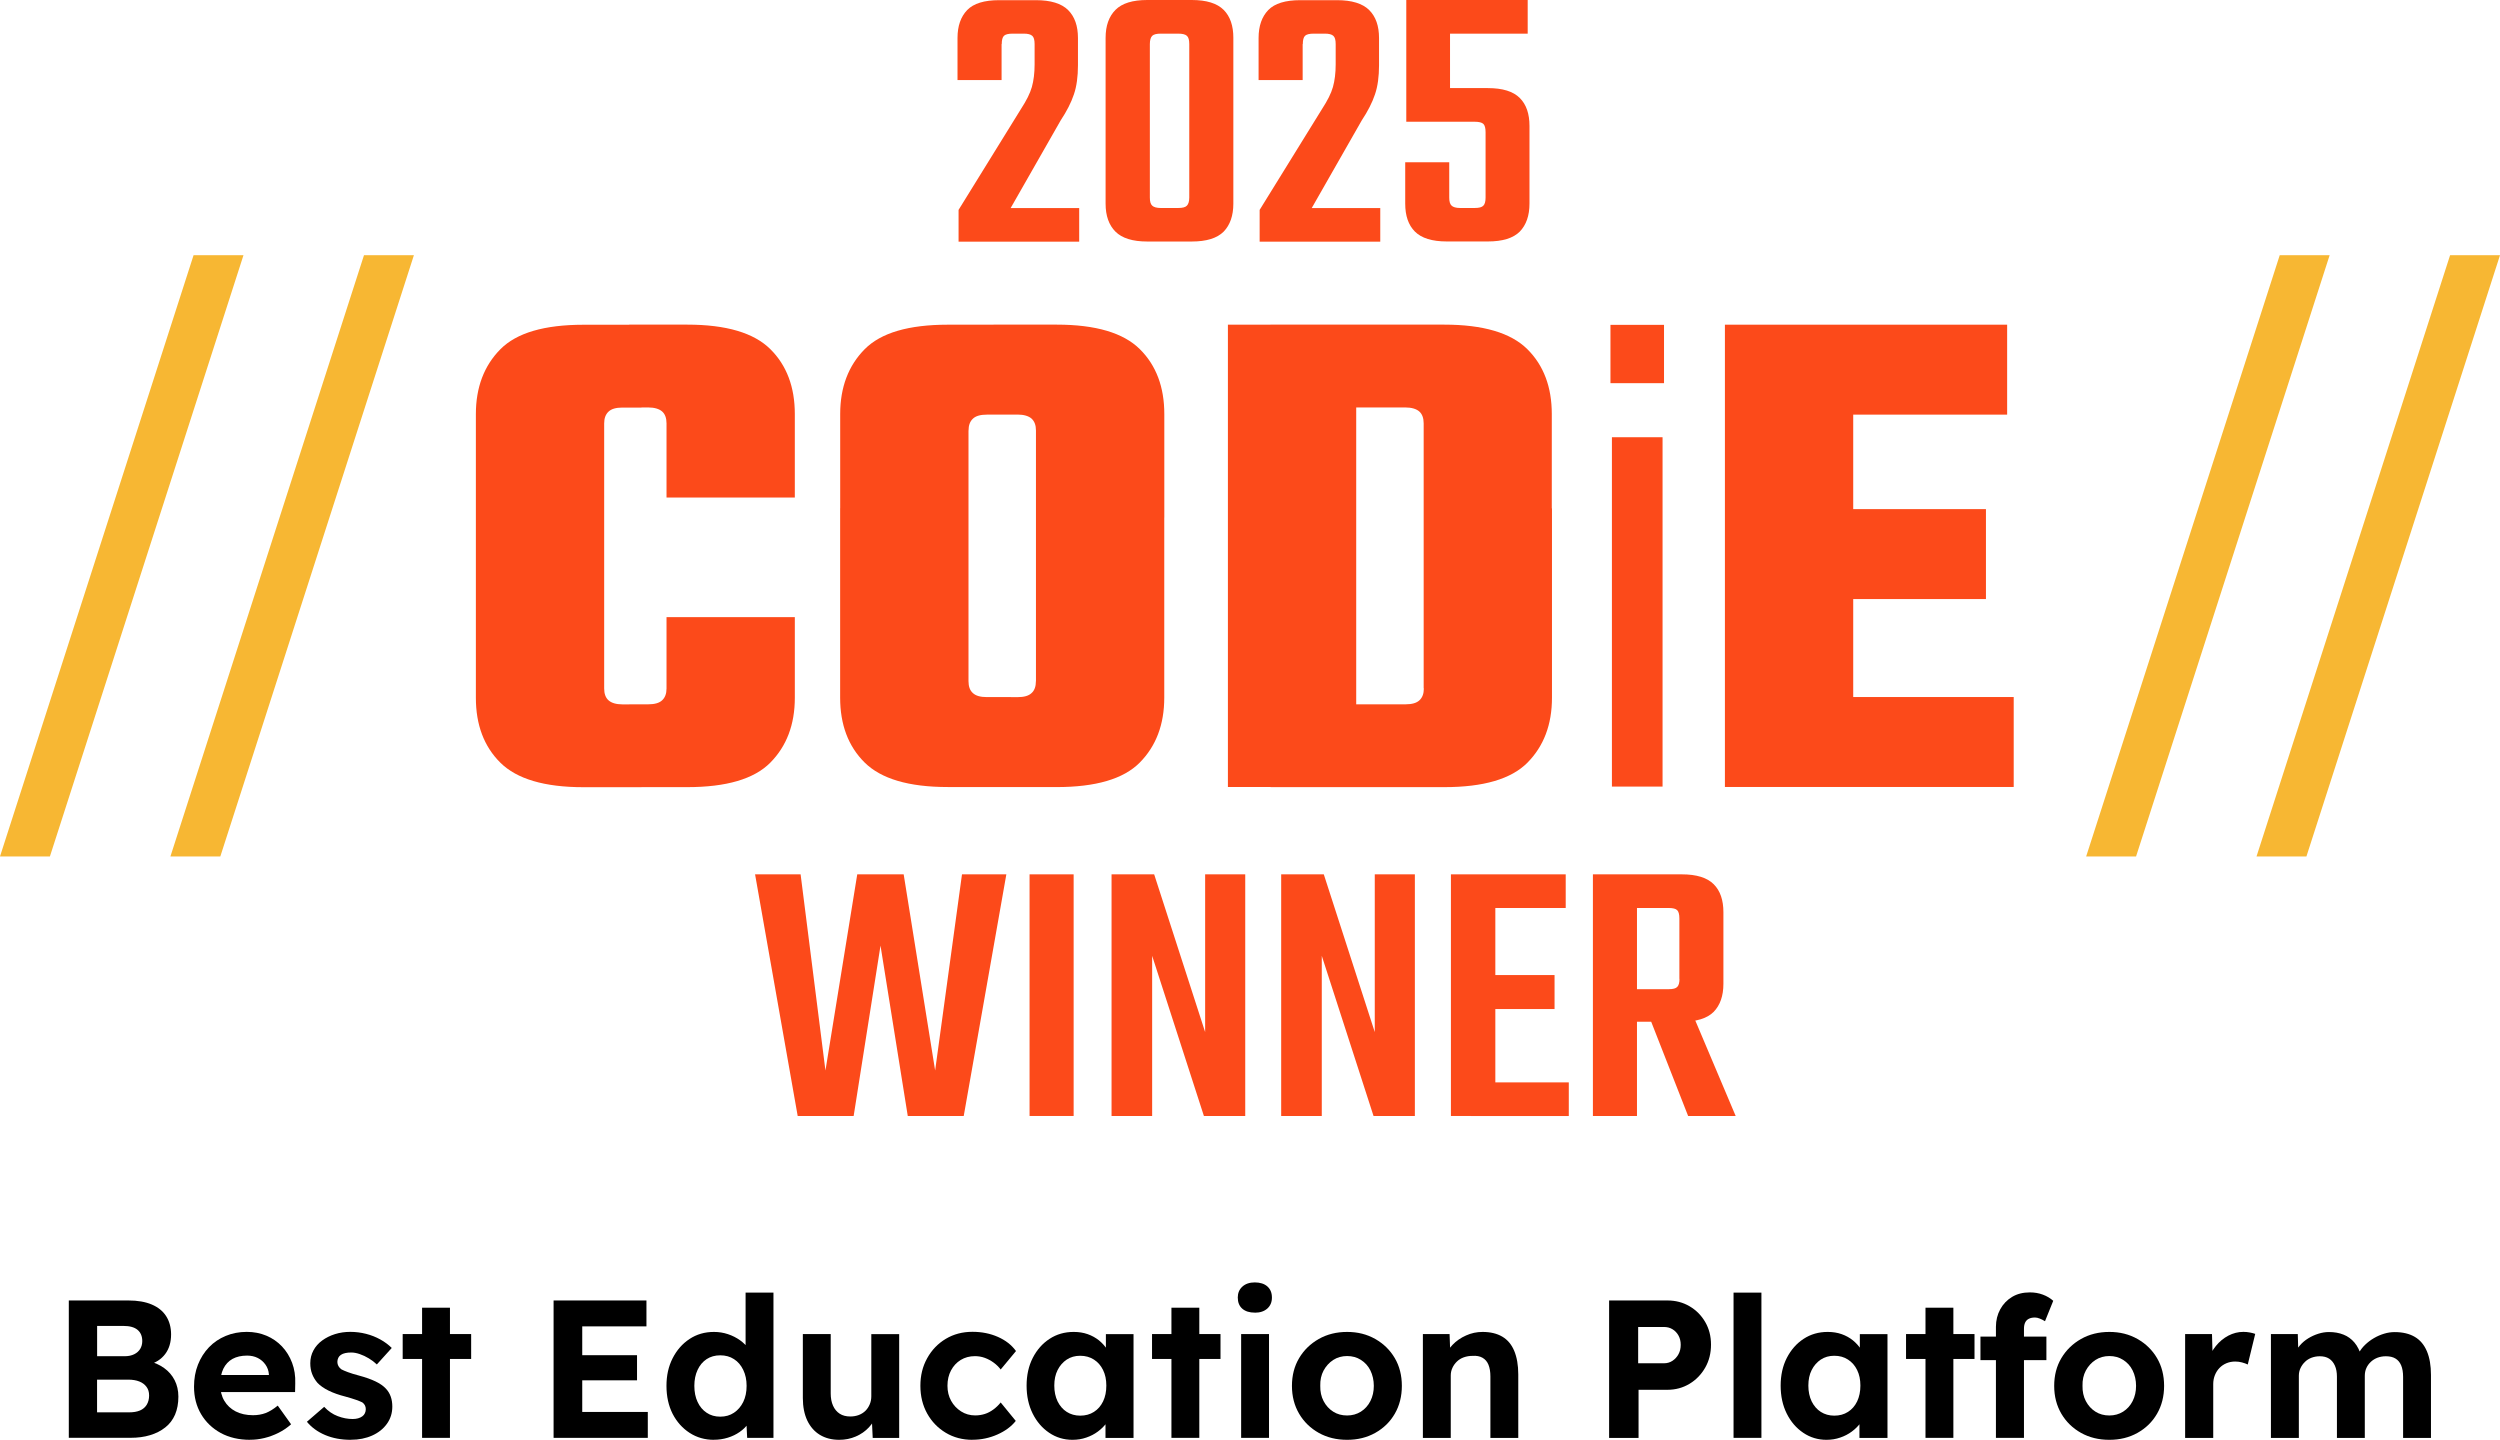
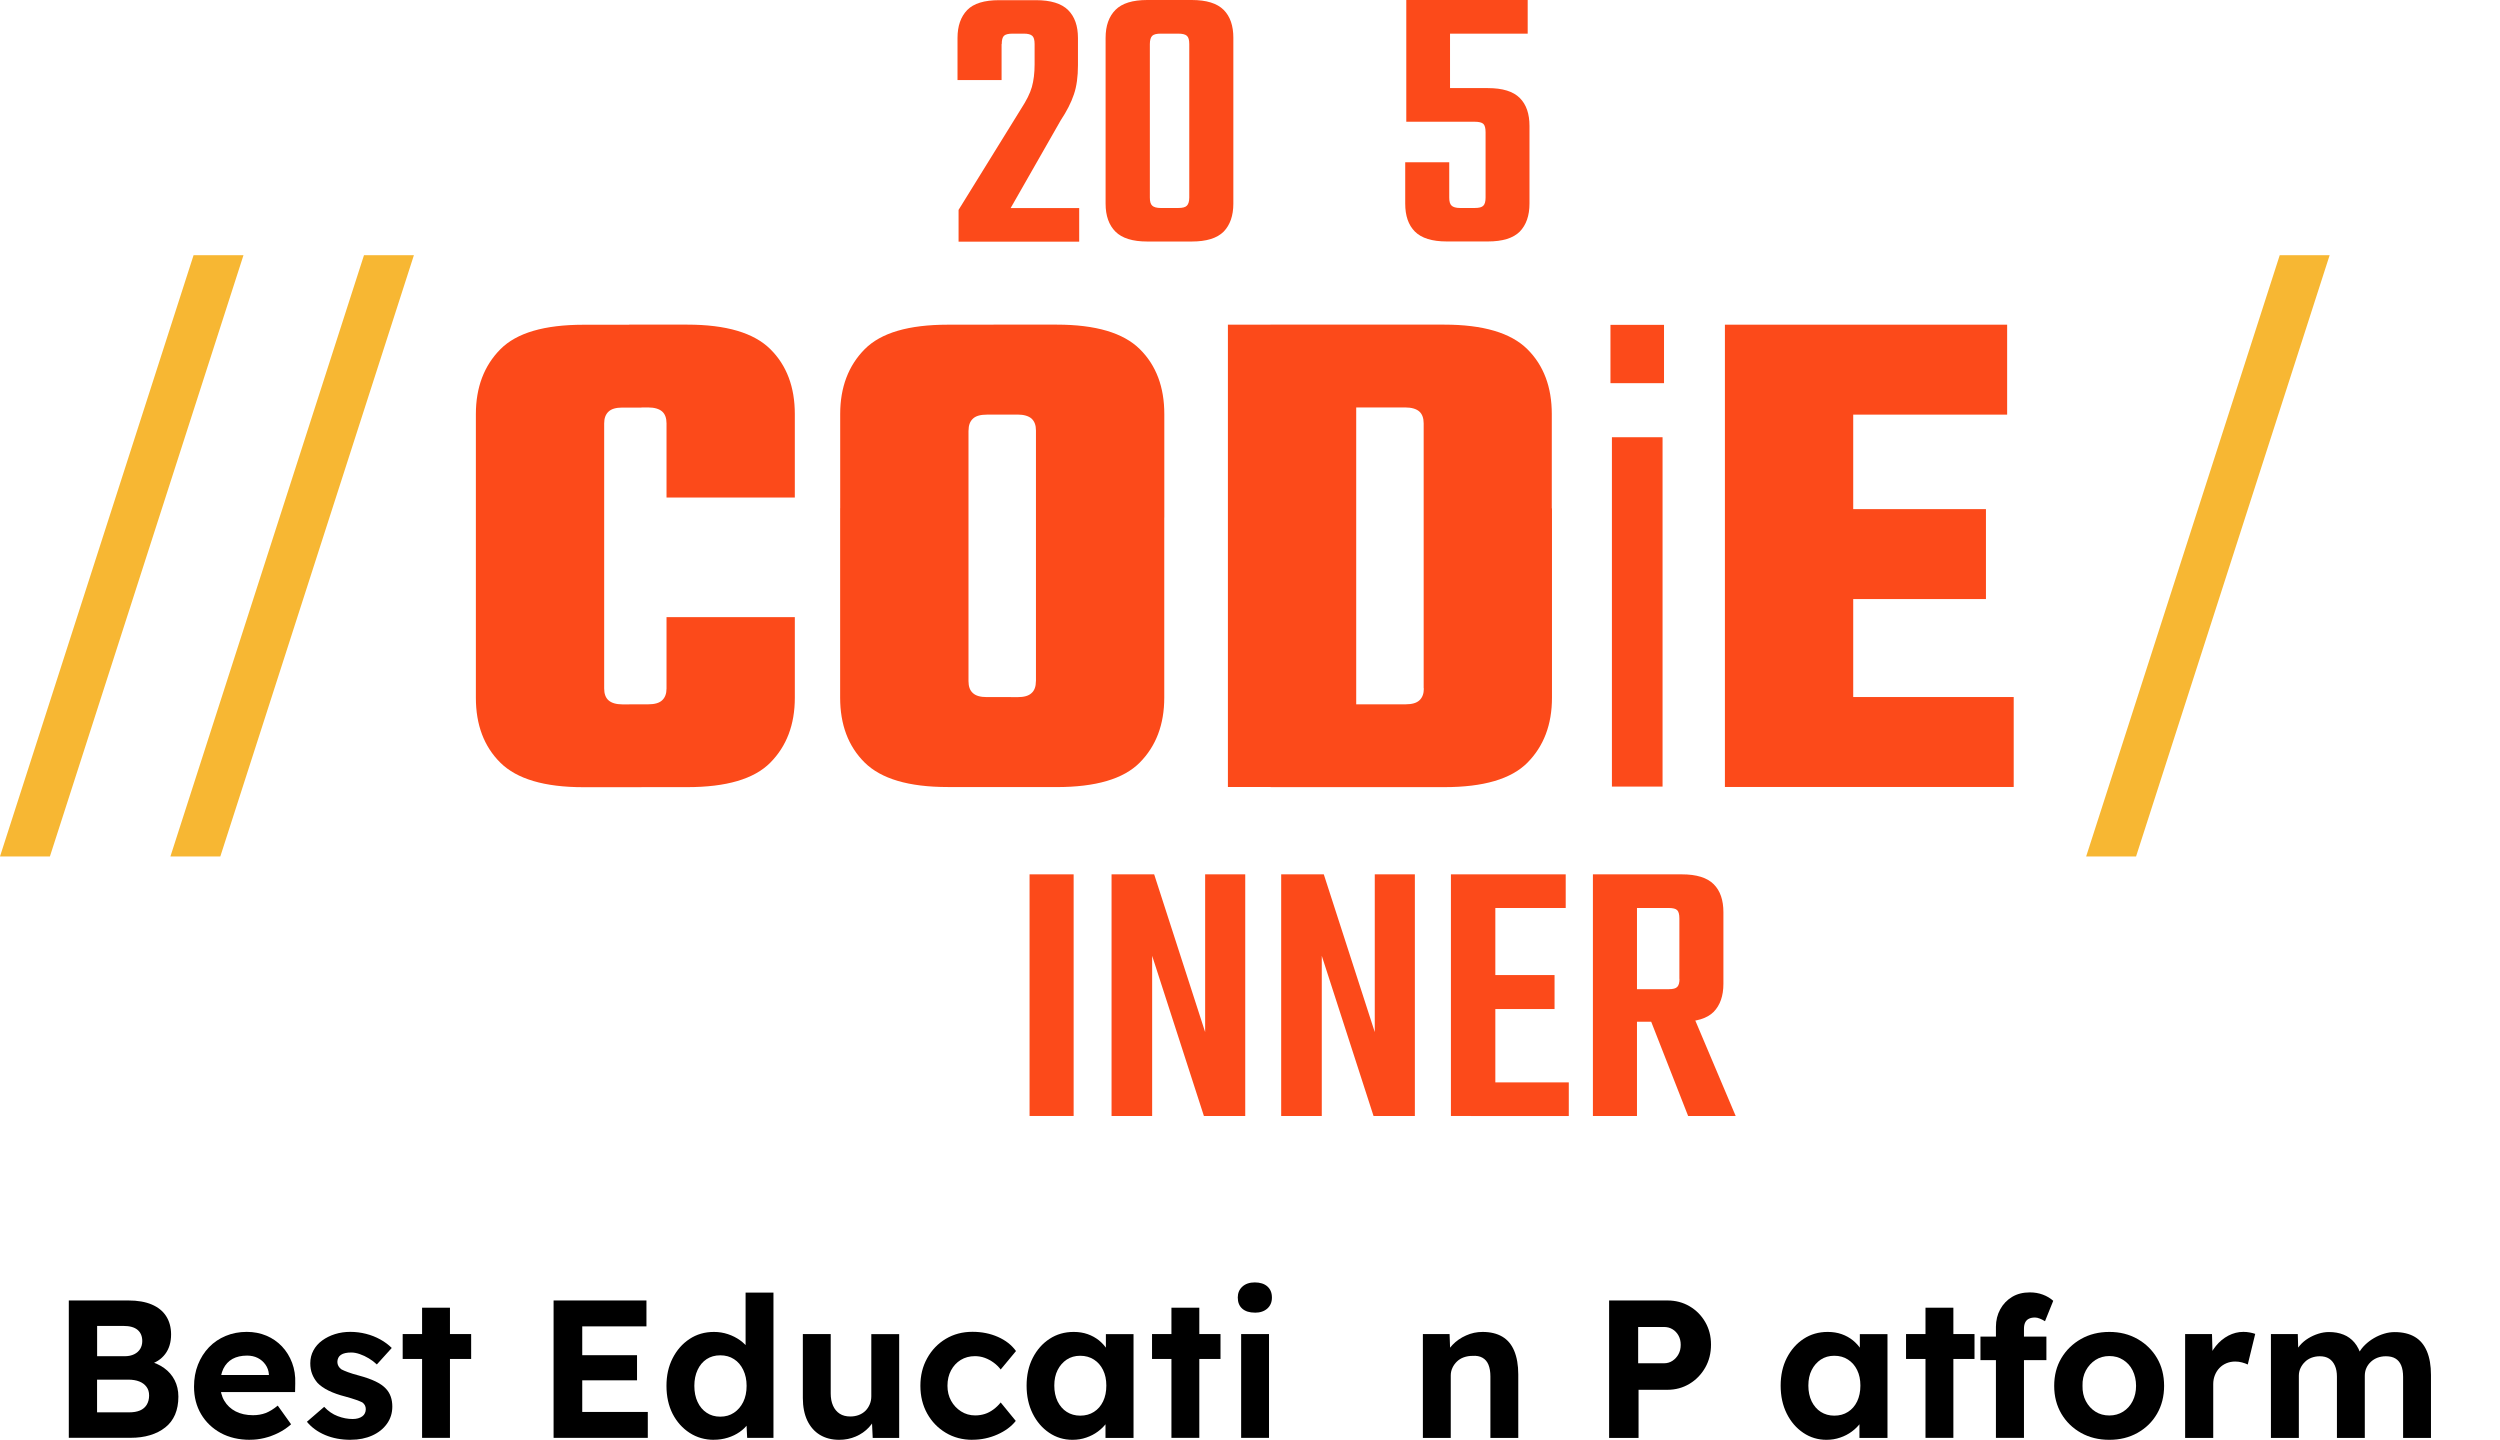
<svg xmlns="http://www.w3.org/2000/svg" id="Layer_2" data-name="Layer 2" viewBox="0 0 445.82 256.76">
  <defs>
    <style> .cls-1 { fill: #fc4a1a; } .cls-2 { fill: #f7b733; } </style>
  </defs>
  <g id="Layer_1-2" data-name="Layer 1">
    <g>
      <path class="cls-2" d="M34.52,45.51h8.9L8.9,152.73H0L34.52,45.51Z" />
      <path class="cls-2" d="M64.91,45.51h8.9l-34.52,107.22h-8.9l34.52-107.22Z" />
      <path class="cls-2" d="M406.54,45.51h8.9l-34.52,107.22h-8.9l34.52-107.22Z" />
-       <path class="cls-2" d="M436.92,45.51h8.9l-34.52,107.22h-8.9l34.52-107.22Z" />
      <path class="cls-1" d="M107.74,75.5v47.27c0,.95.26,1.66.78,2.12s1.34.72,2.48.72h3.39v14.77h-10.33c-6.98,0-11.9-1.47-14.83-4.37s-4.37-6.78-4.37-11.57v-50.59c0-4.79,1.47-8.64,4.37-11.57s7.86-4.37,14.83-4.37h10.33v14.77h-3.39c-1.14,0-1.96.23-2.48.72s-.78,1.17-.78,2.12h0v-.02ZM118.86,88.73v-13.23c0-.95-.26-1.66-.78-2.12s-1.37-.72-2.48-.72h-3.39v-14.77h10.33c6.98,0,11.9,1.47,14.83,4.37,2.93,2.9,4.37,6.78,4.37,11.57v14.9h-22.88ZM118.86,122.76v-12.71h22.88v14.38c0,4.79-1.47,8.64-4.37,11.57s-7.86,4.37-14.83,4.37h-10.33v-14.77h3.39c1.14,0,1.96-.23,2.48-.72s.78-1.17.78-2.12h0Z" />
      <path class="cls-1" d="M172.71,76.77v15.55h-22.88v-18.48c0-4.79,1.47-8.64,4.37-11.57s7.86-4.37,14.83-4.37h11.25v16.04h-4.3c-1.14,0-1.96.23-2.48.72s-.78,1.17-.78,2.12h0ZM172.71,90.66v30.81c0,.95.26,1.66.78,2.12.52.49,1.34.72,2.48.72h4.3v16.04h-11.25c-6.98,0-11.9-1.47-14.83-4.37s-4.37-6.78-4.37-11.57v-33.77h22.88v.03h0ZM184.74,92.32v-15.55c0-.95-.26-1.63-.78-2.12-.52-.46-1.37-.72-2.48-.72h-4.3v-16.04h11.25c6.98,0,11.9,1.47,14.83,4.37s4.37,6.78,4.37,11.57v18.48h-22.89ZM184.74,121.46v-30.81h22.88v33.77c0,4.79-1.47,8.64-4.37,11.57-2.9,2.93-7.86,4.37-14.83,4.37h-11.25v-16.04h4.3c1.14,0,1.96-.23,2.48-.72.52-.46.78-1.17.78-2.12v-.03h0Z" />
      <path class="cls-1" d="M218.97,57.9h22.88v82.44h-22.88V57.9ZM253.88,92.32v-16.82c0-.95-.26-1.66-.78-2.12s-1.37-.72-2.48-.72h-24.06v-14.77h30.97c6.98,0,11.9,1.47,14.83,4.37,2.93,2.9,4.37,6.78,4.37,11.57v18.48h-22.88.03ZM253.88,122.77v-32.11h22.88v33.77c0,4.79-1.47,8.64-4.37,11.57s-7.86,4.37-14.83,4.37h-30.97v-14.77h24.06c1.14,0,1.96-.23,2.48-.72s.78-1.17.78-2.12h-.03Z" />
      <path class="cls-1" d="M287.19,68.33v-10.4h9.55v10.4h-9.55ZM296.48,140.27h-9.03v-62.3h9.03v62.3Z" />
      <path class="cls-1" d="M307.6,57.9h22.88v82.44h-22.88V57.9ZM357.93,57.9v16.04h-42.21v-16.04h42.21ZM359.1,124.3v16.04h-43.39v-16.04h43.39,0ZM354.15,90.79v16.04h-36.74v-16.04h36.74Z" />
-       <path class="cls-1" d="M171.6,155.92h7.86l-7.6,43.09h-9.98l-4.86-30.38-4.79,30.38h-9.98l-7.6-43.09h8.12l4.43,34.98,5.67-34.98h8.28l5.61,34.98,4.79-34.98h.05Z" />
      <path class="cls-1" d="M183.6,155.92h7.86v43.09h-7.86v-43.09Z" />
      <path class="cls-1" d="M214.89,155.92h7.17v43.09h-7.37l-9.23-28.56v28.56h-7.24v-43.09h7.6l9.09,28.13v-28.13h-.03,0Z" />
      <path class="cls-1" d="M245.14,155.92h7.17v43.09h-7.37l-9.23-28.56v28.56h-7.24v-43.09h7.6l9.09,28.13v-28.13h-.03,0Z" />
      <path class="cls-1" d="M258.74,155.92h7.92v43.09h-7.92v-43.09ZM279.21,155.92v6h-16.95v-6h16.95ZM279.76,193.02v6h-17.47v-6h17.47ZM277.22,173.88v6.06h-14.54v-6.06h14.54Z" />
      <path class="cls-1" d="M284.06,155.92h7.86v43.09h-7.86v-43.09ZM299.48,174.57v-10.79c0-.72-.13-1.21-.39-1.47s-.75-.39-1.53-.39h-11.74v-6h14.08c2.64,0,4.53.59,5.7,1.76s1.73,2.84,1.73,4.99v12.78c0,2.15-.59,3.81-1.73,4.99-1.17,1.17-3.06,1.76-5.7,1.76h-12.49v-5.8h10.17c.78,0,1.27-.13,1.53-.42.26-.26.39-.75.39-1.43l-.03.03h0ZM293.25,179.13h7.86l8.41,19.88h-8.48l-7.79-19.88h0Z" />
      <path class="cls-1" d="M178.61,7.86v6.42h-7.86v-7.5c0-2.15.59-3.81,1.73-4.99S175.54.03,178.18.03h6.55c2.64,0,4.56.59,5.74,1.76s1.76,2.84,1.76,4.99v4.86c0,1.99-.23,3.75-.72,5.18-.49,1.47-1.27,3-2.35,4.63l-8.93,15.65h12.22v6h-21.51v-5.67l11.15-18.03c.95-1.47,1.6-2.74,1.92-3.88s.49-2.48.49-4.04v-3.62c0-.72-.13-1.21-.42-1.47s-.78-.39-1.5-.39h-1.99c-.78,0-1.3.13-1.56.39s-.39.75-.39,1.47h-.03,0Z" />
      <path class="cls-1" d="M219.94,6.75v29.57c0,2.15-.59,3.81-1.73,4.99-1.17,1.17-3.06,1.76-5.7,1.76h-7.92c-2.61,0-4.5-.59-5.67-1.76s-1.76-2.84-1.76-4.99V6.75c0-2.15.59-3.81,1.76-4.99s3.06-1.76,5.67-1.76h7.92c2.64,0,4.53.59,5.7,1.76s1.73,2.84,1.73,4.99ZM212.08,35.24V7.86c0-.72-.13-1.21-.42-1.47s-.78-.39-1.56-.39h-3.13c-.72,0-1.24.13-1.5.39s-.42.75-.42,1.47v27.38c0,.68.13,1.17.42,1.43.26.26.78.42,1.5.42h3.13c.78,0,1.3-.13,1.56-.42.26-.26.42-.75.42-1.43Z" />
-       <path class="cls-1" d="M232.3,7.86v6.42h-7.86v-7.5c0-2.15.59-3.81,1.73-4.99S229.23.03,231.87.03h6.55c2.64,0,4.56.59,5.74,1.76s1.76,2.84,1.76,4.99v4.86c0,1.99-.23,3.75-.72,5.18-.49,1.47-1.27,3-2.35,4.63l-8.93,15.65h12.22v6h-21.51v-5.67l11.15-18.03c.95-1.47,1.6-2.74,1.92-3.88s.49-2.48.49-4.04v-3.62c0-.72-.13-1.21-.42-1.47s-.78-.39-1.5-.39h-1.99c-.78,0-1.3.13-1.56.39s-.39.75-.39,1.47h-.03,0Z" />
      <path class="cls-1" d="M258.44,28.95v6.29c0,.68.13,1.17.42,1.43.26.26.78.42,1.5.42h2.61c.78,0,1.3-.13,1.56-.42.26-.26.39-.75.39-1.43v-11.67c0-.72-.13-1.21-.39-1.47s-.81-.39-1.56-.39h-7.43v-6h9.78c2.64,0,4.53.59,5.7,1.76s1.73,2.84,1.73,4.99v13.85c0,2.15-.59,3.81-1.73,4.99-1.17,1.17-3.06,1.76-5.7,1.76h-7.3c-2.64,0-4.53-.59-5.7-1.76s-1.73-2.84-1.73-4.99v-7.37h7.92-.07ZM258.57,21.71h-7.79V0h21.65v6h-13.85v15.71h-.01Z" />
      <g>
        <path d="M12.27,256.41v-24.5h10.64c1.63,0,3.02.24,4.15.72,1.13.48,1.99,1.17,2.57,2.08.58.91.88,2,.88,3.25,0,1.4-.35,2.57-1.05,3.5-.7.93-1.7,1.58-3.01,1.93l-.03-.7c1.07.26,2.02.68,2.83,1.26.82.58,1.45,1.31,1.89,2.17s.67,1.84.67,2.94c0,1.21-.2,2.28-.59,3.2-.4.92-.98,1.69-1.75,2.29-.77.61-1.67,1.07-2.71,1.38-1.04.32-2.2.47-3.48.47h-10.99ZM17.31,241.85h4.97c.63,0,1.18-.12,1.65-.35.47-.23.82-.55,1.07-.95.24-.4.37-.86.37-1.4,0-.86-.28-1.53-.84-2s-1.4-.7-2.52-.7h-4.69v5.39ZM17.31,251.86h5.74c.75,0,1.38-.11,1.91-.33.52-.22.93-.57,1.21-1.03.28-.47.42-1.01.42-1.64s-.15-1.12-.46-1.54-.73-.74-1.28-.96c-.55-.22-1.21-.33-1.98-.33h-5.56v5.84Z" />
        <path d="M44.61,256.76c-2.01,0-3.76-.41-5.25-1.22-1.49-.82-2.66-1.94-3.5-3.36-.84-1.42-1.26-3.06-1.26-4.9,0-1.42.23-2.73.7-3.92.47-1.19,1.12-2.22,1.96-3.1s1.84-1.55,2.99-2.03c1.15-.48,2.41-.72,3.76-.72,1.26,0,2.43.23,3.5.68s2,1.1,2.78,1.92c.78.83,1.38,1.8,1.8,2.92.42,1.12.61,2.34.56,3.67l-.03,1.54h-14.88l-.81-3.04h11.58l-.56.63v-.77c-.05-.63-.25-1.2-.61-1.71-.36-.51-.82-.91-1.38-1.19-.56-.28-1.19-.42-1.89-.42-1.03,0-1.9.2-2.61.59-.71.4-1.25.98-1.63,1.75-.37.77-.56,1.7-.56,2.8s.24,2.09.72,2.9c.48.82,1.15,1.45,2.03,1.91.88.45,1.91.68,3.1.68.82,0,1.56-.13,2.24-.38.68-.26,1.4-.7,2.17-1.33l2.38,3.33c-.68.61-1.42,1.11-2.24,1.52-.82.41-1.66.72-2.52.93-.86.21-1.72.31-2.56.31Z" />
        <path d="M62.57,256.76c-1.73,0-3.26-.29-4.6-.86-1.34-.57-2.42-1.36-3.24-2.36l3.08-2.66c.72.77,1.53,1.33,2.42,1.66.89.34,1.77.51,2.66.51.35,0,.67-.04.96-.12.29-.08.54-.2.75-.35.21-.15.37-.34.47-.56s.16-.46.16-.72c0-.51-.21-.92-.63-1.22-.23-.12-.6-.26-1.08-.44-.49-.17-1.12-.37-1.89-.58-1.19-.3-2.2-.66-3.03-1.07-.83-.41-1.49-.87-1.98-1.38-.42-.49-.74-1.02-.96-1.59-.22-.57-.33-1.21-.33-1.91,0-.84.19-1.6.56-2.29.37-.69.89-1.28,1.56-1.77.67-.49,1.43-.87,2.29-1.14s1.77-.4,2.73-.4,1.89.12,2.8.35c.91.23,1.76.57,2.54,1,.78.43,1.46.94,2.05,1.52l-2.66,2.94c-.42-.4-.89-.76-1.42-1.08s-1.07-.58-1.63-.77c-.56-.19-1.06-.28-1.5-.28-.4,0-.75.03-1.07.1-.31.07-.58.17-.79.32-.21.14-.37.32-.47.54-.1.22-.16.46-.16.72s.06.5.19.74c.13.23.31.43.54.59.26.14.64.3,1.14.49.5.19,1.18.4,2.05.63,1.12.3,2.07.64,2.85,1.01.78.37,1.41.8,1.87,1.29.4.42.69.9.88,1.44.19.54.28,1.13.28,1.78,0,1.14-.32,2.17-.96,3.06-.64.9-1.52,1.6-2.64,2.1-1.12.5-2.38.75-3.78.75Z" />
        <path d="M71.81,242.34v-4.44h12.21v4.44h-12.21ZM75.27,256.41v-23.21h4.97v23.21h-4.97Z" />
        <path d="M98.72,256.41v-24.5h16.56v4.62h-11.45v15.26h11.69v4.62h-16.8ZM101.17,246.15v-4.48h12.43v4.48h-12.43Z" />
        <path d="M127.32,256.76c-1.61,0-3.06-.41-4.34-1.24-1.28-.83-2.29-1.96-3.03-3.39-.73-1.44-1.1-3.1-1.1-4.99s.37-3.49,1.1-4.93c.74-1.45,1.74-2.59,3.01-3.43,1.27-.84,2.72-1.26,4.36-1.26.86,0,1.7.13,2.5.4.81.27,1.53.64,2.17,1.1.64.47,1.16.99,1.56,1.56.4.57.62,1.17.67,1.8l-1.26.21v-12.08h4.97v25.9h-4.69l-.21-4.27.98.1c-.05.58-.26,1.14-.63,1.68-.37.54-.87,1.02-1.49,1.45s-1.32.77-2.1,1.01-1.6.37-2.47.37ZM128.44,252.63c.93,0,1.75-.23,2.45-.7.7-.47,1.25-1.11,1.65-1.92.4-.82.6-1.77.6-2.87s-.2-2.02-.6-2.85c-.4-.83-.94-1.47-1.65-1.92-.7-.46-1.52-.68-2.45-.68s-1.74.23-2.43.68c-.69.46-1.23,1.1-1.61,1.92-.39.83-.58,1.78-.58,2.85s.19,2.05.58,2.87c.38.82.92,1.46,1.61,1.92.69.47,1.5.7,2.43.7Z" />
        <path d="M149.68,256.76c-1.35,0-2.51-.3-3.48-.89-.97-.59-1.71-1.45-2.24-2.55-.52-1.11-.79-2.44-.79-4.01v-11.41h4.97v10.6c0,.84.14,1.57.42,2.19.28.62.68,1.09,1.19,1.42s1.14.49,1.89.49c.54,0,1.04-.09,1.5-.26.47-.18.86-.43,1.19-.75.33-.33.58-.71.77-1.16.19-.44.28-.92.28-1.43v-11.09h4.97v18.51h-4.72l-.18-3.82.91-.42c-.28.86-.75,1.65-1.4,2.35-.65.7-1.44,1.25-2.35,1.64s-1.89.59-2.94.59Z" />
        <path d="M173.41,256.76c-1.77,0-3.36-.42-4.76-1.26s-2.5-1.98-3.31-3.43c-.8-1.45-1.21-3.09-1.21-4.94s.4-3.46,1.21-4.92c.81-1.46,1.91-2.61,3.31-3.45,1.4-.84,2.99-1.26,4.76-1.26,1.66,0,3.17.3,4.55.91,1.38.61,2.45,1.45,3.22,2.52l-2.73,3.29c-.33-.44-.74-.85-1.23-1.21-.49-.36-1.02-.65-1.59-.86s-1.16-.31-1.77-.31c-.96,0-1.8.23-2.54.68-.74.46-1.31,1.08-1.73,1.87-.42.79-.63,1.7-.63,2.73s.22,1.9.65,2.68c.43.78,1.02,1.41,1.77,1.89.75.48,1.59.72,2.52.72.61,0,1.18-.09,1.72-.26.54-.17,1.04-.44,1.52-.79.48-.35.92-.77,1.31-1.26l2.69,3.29c-.79,1-1.89,1.81-3.29,2.43-1.4.62-2.88.93-4.44.93Z" />
        <path d="M191.26,256.76c-1.54,0-2.93-.42-4.17-1.26-1.24-.84-2.22-1.98-2.94-3.43-.72-1.45-1.08-3.1-1.08-4.97s.37-3.52,1.1-4.95c.73-1.43,1.73-2.57,2.99-3.39,1.26-.83,2.7-1.24,4.31-1.24.91,0,1.74.13,2.5.4.76.27,1.42.64,2,1.1.57.47,1.06,1,1.45,1.61.4.61.68,1.26.84,1.96l-1.05-.17v-4.51h4.93v18.51h-5v-4.45l1.12-.1c-.19.65-.49,1.27-.91,1.85-.42.58-.94,1.1-1.56,1.56s-1.31.82-2.08,1.08c-.77.27-1.59.4-2.45.4ZM192.63,252.45c.93,0,1.75-.22,2.45-.67.7-.44,1.24-1.07,1.63-1.87.39-.81.58-1.74.58-2.82s-.19-1.97-.58-2.77c-.38-.79-.93-1.42-1.63-1.87s-1.52-.68-2.45-.68-1.71.23-2.4.68c-.69.46-1.23,1.08-1.63,1.87s-.59,1.71-.59,2.77.2,2.01.59,2.82c.4.8.94,1.43,1.63,1.87.69.44,1.49.67,2.4.67Z" />
        <path d="M205.44,242.34v-4.44h12.21v4.44h-12.21ZM208.9,256.41v-23.21h4.97v23.21h-4.97Z" />
        <path d="M223.78,234.08c-.96,0-1.7-.23-2.24-.7-.54-.47-.81-1.13-.81-2,0-.79.27-1.44.82-1.94.55-.5,1.29-.75,2.22-.75s1.7.24,2.24.72c.54.48.81,1.14.81,1.98s-.28,1.47-.82,1.96c-.55.49-1.29.74-2.22.74ZM221.33,256.41v-18.51h4.97v18.51h-4.97Z" />
-         <path d="M240.23,256.76c-1.89,0-3.58-.41-5.06-1.24s-2.65-1.97-3.5-3.41c-.85-1.45-1.28-3.1-1.28-4.97s.43-3.52,1.28-4.95,2.02-2.57,3.5-3.41c1.48-.84,3.17-1.26,5.06-1.26s3.54.42,5.02,1.26c1.48.84,2.64,1.98,3.48,3.41.84,1.43,1.26,3.09,1.26,4.95s-.42,3.52-1.26,4.97c-.84,1.45-2,2.58-3.48,3.41s-3.16,1.24-5.02,1.24ZM240.23,252.42c.91,0,1.73-.23,2.45-.68.72-.46,1.29-1.08,1.7-1.89s.61-1.71.61-2.71-.21-1.94-.61-2.75-.97-1.43-1.7-1.89c-.72-.46-1.54-.68-2.45-.68s-1.76.23-2.48.7c-.72.47-1.29,1.1-1.72,1.89-.42.79-.62,1.7-.59,2.73-.02,1,.17,1.91.59,2.71.42.8.99,1.43,1.72,1.89.72.46,1.55.68,2.48.68Z" />
        <path d="M253.74,256.41v-18.51h4.76l.14,3.78-.98.42c.26-.84.72-1.6,1.38-2.29s1.46-1.24,2.4-1.66c.93-.42,1.91-.63,2.94-.63,1.4,0,2.57.28,3.52.84.95.56,1.66,1.41,2.13,2.54s.72,2.53.72,4.18v11.34h-4.97v-10.96c0-.84-.12-1.54-.35-2.1-.23-.56-.59-.97-1.07-1.24-.48-.27-1.07-.38-1.77-.33-.56,0-1.08.09-1.56.26-.48.17-.89.43-1.22.75-.34.33-.61.7-.8,1.12-.2.42-.3.88-.3,1.37v11.13h-4.97Z" />
        <path d="M286.95,256.41v-24.5h10.4c1.45,0,2.76.34,3.94,1.03,1.18.69,2.11,1.63,2.8,2.82.69,1.19,1.03,2.53,1.03,4.03s-.34,2.88-1.03,4.09c-.69,1.21-1.62,2.18-2.8,2.89-1.18.71-2.49,1.07-3.94,1.07h-5.15v8.58h-5.25ZM292.13,243.11h4.62c.56,0,1.06-.15,1.5-.44.44-.29.8-.68,1.07-1.17.27-.49.4-1.05.4-1.68s-.13-1.18-.4-1.66c-.27-.48-.62-.85-1.07-1.12-.44-.27-.95-.4-1.5-.4h-4.62v6.48Z" />
-         <path d="M309.14,256.41v-25.9h4.97v25.9h-4.97Z" />
        <path d="M325.73,256.76c-1.54,0-2.93-.42-4.17-1.26-1.24-.84-2.22-1.98-2.94-3.43-.72-1.45-1.08-3.1-1.08-4.97s.37-3.52,1.1-4.95c.74-1.43,1.73-2.57,2.99-3.39,1.26-.83,2.69-1.24,4.3-1.24.91,0,1.74.13,2.5.4.76.27,1.42.64,1.99,1.1.57.47,1.06,1,1.45,1.61.4.61.68,1.26.84,1.96l-1.05-.17v-4.51h4.93v18.51h-5v-4.45l1.12-.1c-.19.65-.49,1.27-.91,1.85-.42.58-.94,1.1-1.56,1.56s-1.31.82-2.08,1.08c-.77.27-1.59.4-2.45.4ZM327.1,252.45c.93,0,1.75-.22,2.45-.67.7-.44,1.24-1.07,1.63-1.87.38-.81.58-1.74.58-2.82s-.19-1.97-.58-2.77c-.38-.79-.93-1.42-1.63-1.87-.7-.46-1.52-.68-2.45-.68s-1.71.23-2.4.68c-.69.46-1.23,1.08-1.63,1.87-.4.79-.59,1.71-.59,2.77s.2,2.01.59,2.82c.4.8.94,1.43,1.63,1.87.69.44,1.49.67,2.4.67Z" />
        <path d="M339.9,242.34v-4.44h12.21v4.44h-12.21ZM343.37,256.41v-23.21h4.97v23.21h-4.97Z" />
        <path d="M353.17,242.55v-4.2h11.76v4.2h-11.76ZM355.93,256.41v-19.81c0-1.14.26-2.18.77-3.12.51-.93,1.22-1.67,2.12-2.21.9-.54,1.95-.8,3.17-.8.82,0,1.59.13,2.31.4.72.27,1.34.64,1.85,1.1l-1.47,3.64c-.3-.19-.61-.34-.93-.47-.31-.13-.6-.19-.86-.19-.44,0-.81.08-1.1.23-.29.15-.51.37-.65.67-.14.29-.21.66-.21,1.1v19.46h-5Z" />
        <path d="M376.16,256.76c-1.89,0-3.58-.41-5.06-1.24s-2.65-1.97-3.5-3.41c-.85-1.45-1.28-3.1-1.28-4.97s.43-3.52,1.28-4.95,2.02-2.57,3.5-3.41c1.48-.84,3.17-1.26,5.06-1.26s3.54.42,5.02,1.26c1.48.84,2.64,1.98,3.48,3.41.84,1.43,1.26,3.09,1.26,4.95s-.42,3.52-1.26,4.97c-.84,1.45-2,2.58-3.48,3.41s-3.16,1.24-5.02,1.24ZM376.16,252.42c.91,0,1.73-.23,2.45-.68.72-.46,1.29-1.08,1.7-1.89s.61-1.71.61-2.71-.21-1.94-.61-2.75-.97-1.43-1.7-1.89c-.72-.46-1.54-.68-2.45-.68s-1.76.23-2.48.7c-.72.47-1.29,1.1-1.72,1.89-.42.79-.62,1.7-.59,2.73-.02,1,.17,1.91.59,2.71.42.8.99,1.43,1.72,1.89.72.46,1.55.68,2.48.68Z" />
        <path d="M389.67,256.41v-18.51h4.79l.17,5.95-.84-1.22c.28-.96.73-1.83,1.37-2.61.63-.78,1.37-1.39,2.22-1.84.85-.44,1.74-.67,2.68-.67.4,0,.78.04,1.16.11.37.07.69.15.95.25l-1.33,5.46c-.28-.14-.62-.26-1.02-.37-.4-.11-.8-.16-1.22-.16-.56,0-1.08.1-1.56.3-.48.2-.89.48-1.24.84-.35.36-.62.79-.82,1.28s-.3,1.03-.3,1.61v9.59h-5Z" />
        <path d="M404.97,256.41v-18.51h4.79l.1,3.53-.73.14c.26-.61.59-1.16,1.01-1.65.42-.49.92-.91,1.49-1.26.57-.35,1.17-.62,1.8-.82s1.26-.3,1.89-.3c.96,0,1.82.15,2.59.46.77.3,1.42.78,1.96,1.42.54.64.96,1.49,1.26,2.54l-.77-.07.25-.56c.3-.56.69-1.07,1.16-1.52s.99-.85,1.58-1.19c.58-.34,1.19-.6,1.82-.79.63-.19,1.25-.28,1.86-.28,1.45,0,2.65.29,3.61.86.96.57,1.67,1.43,2.15,2.57.48,1.14.72,2.54.72,4.2v11.24h-4.97v-10.88c0-.84-.12-1.53-.35-2.07-.23-.54-.57-.94-1.02-1.21s-1.01-.4-1.71-.4c-.54,0-1.03.09-1.49.26-.46.18-.85.42-1.19.74-.34.32-.6.68-.79,1.1s-.28.89-.28,1.4v11.06h-4.97v-10.92c0-.77-.12-1.43-.37-1.98-.25-.55-.59-.96-1.03-1.24-.44-.28-.99-.42-1.64-.42-.54,0-1.03.09-1.49.26-.46.18-.85.42-1.17.74-.33.32-.59.68-.79,1.1-.2.42-.3.88-.3,1.37v11.09h-4.97Z" />
      </g>
    </g>
  </g>
</svg>